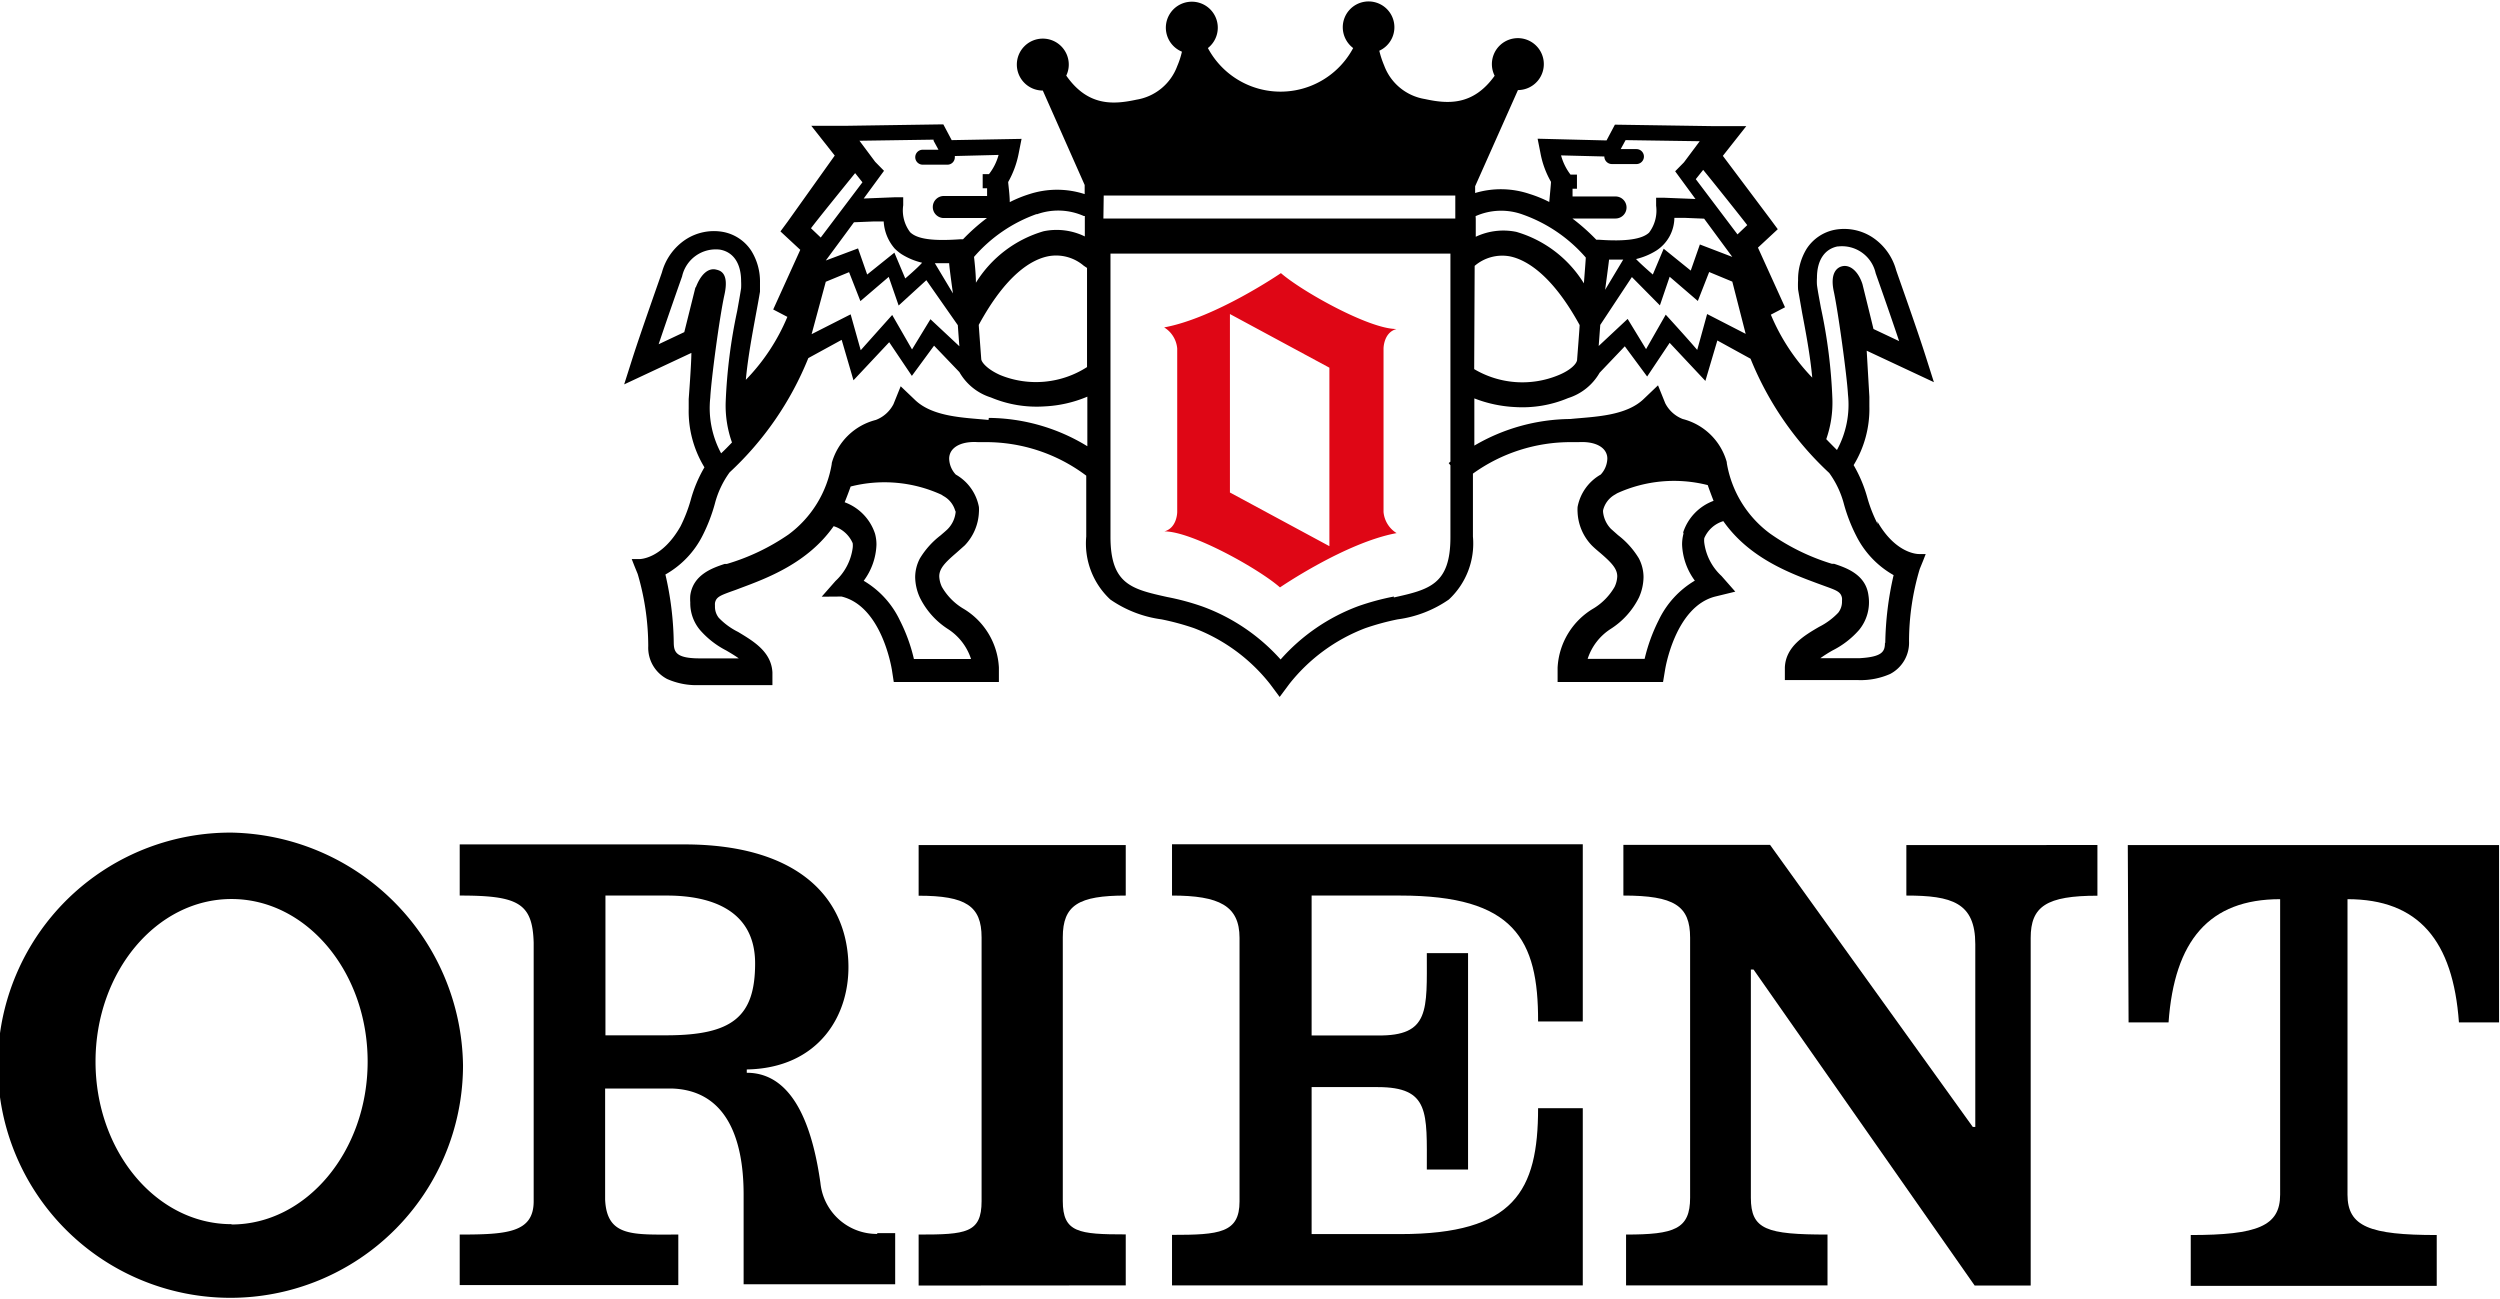
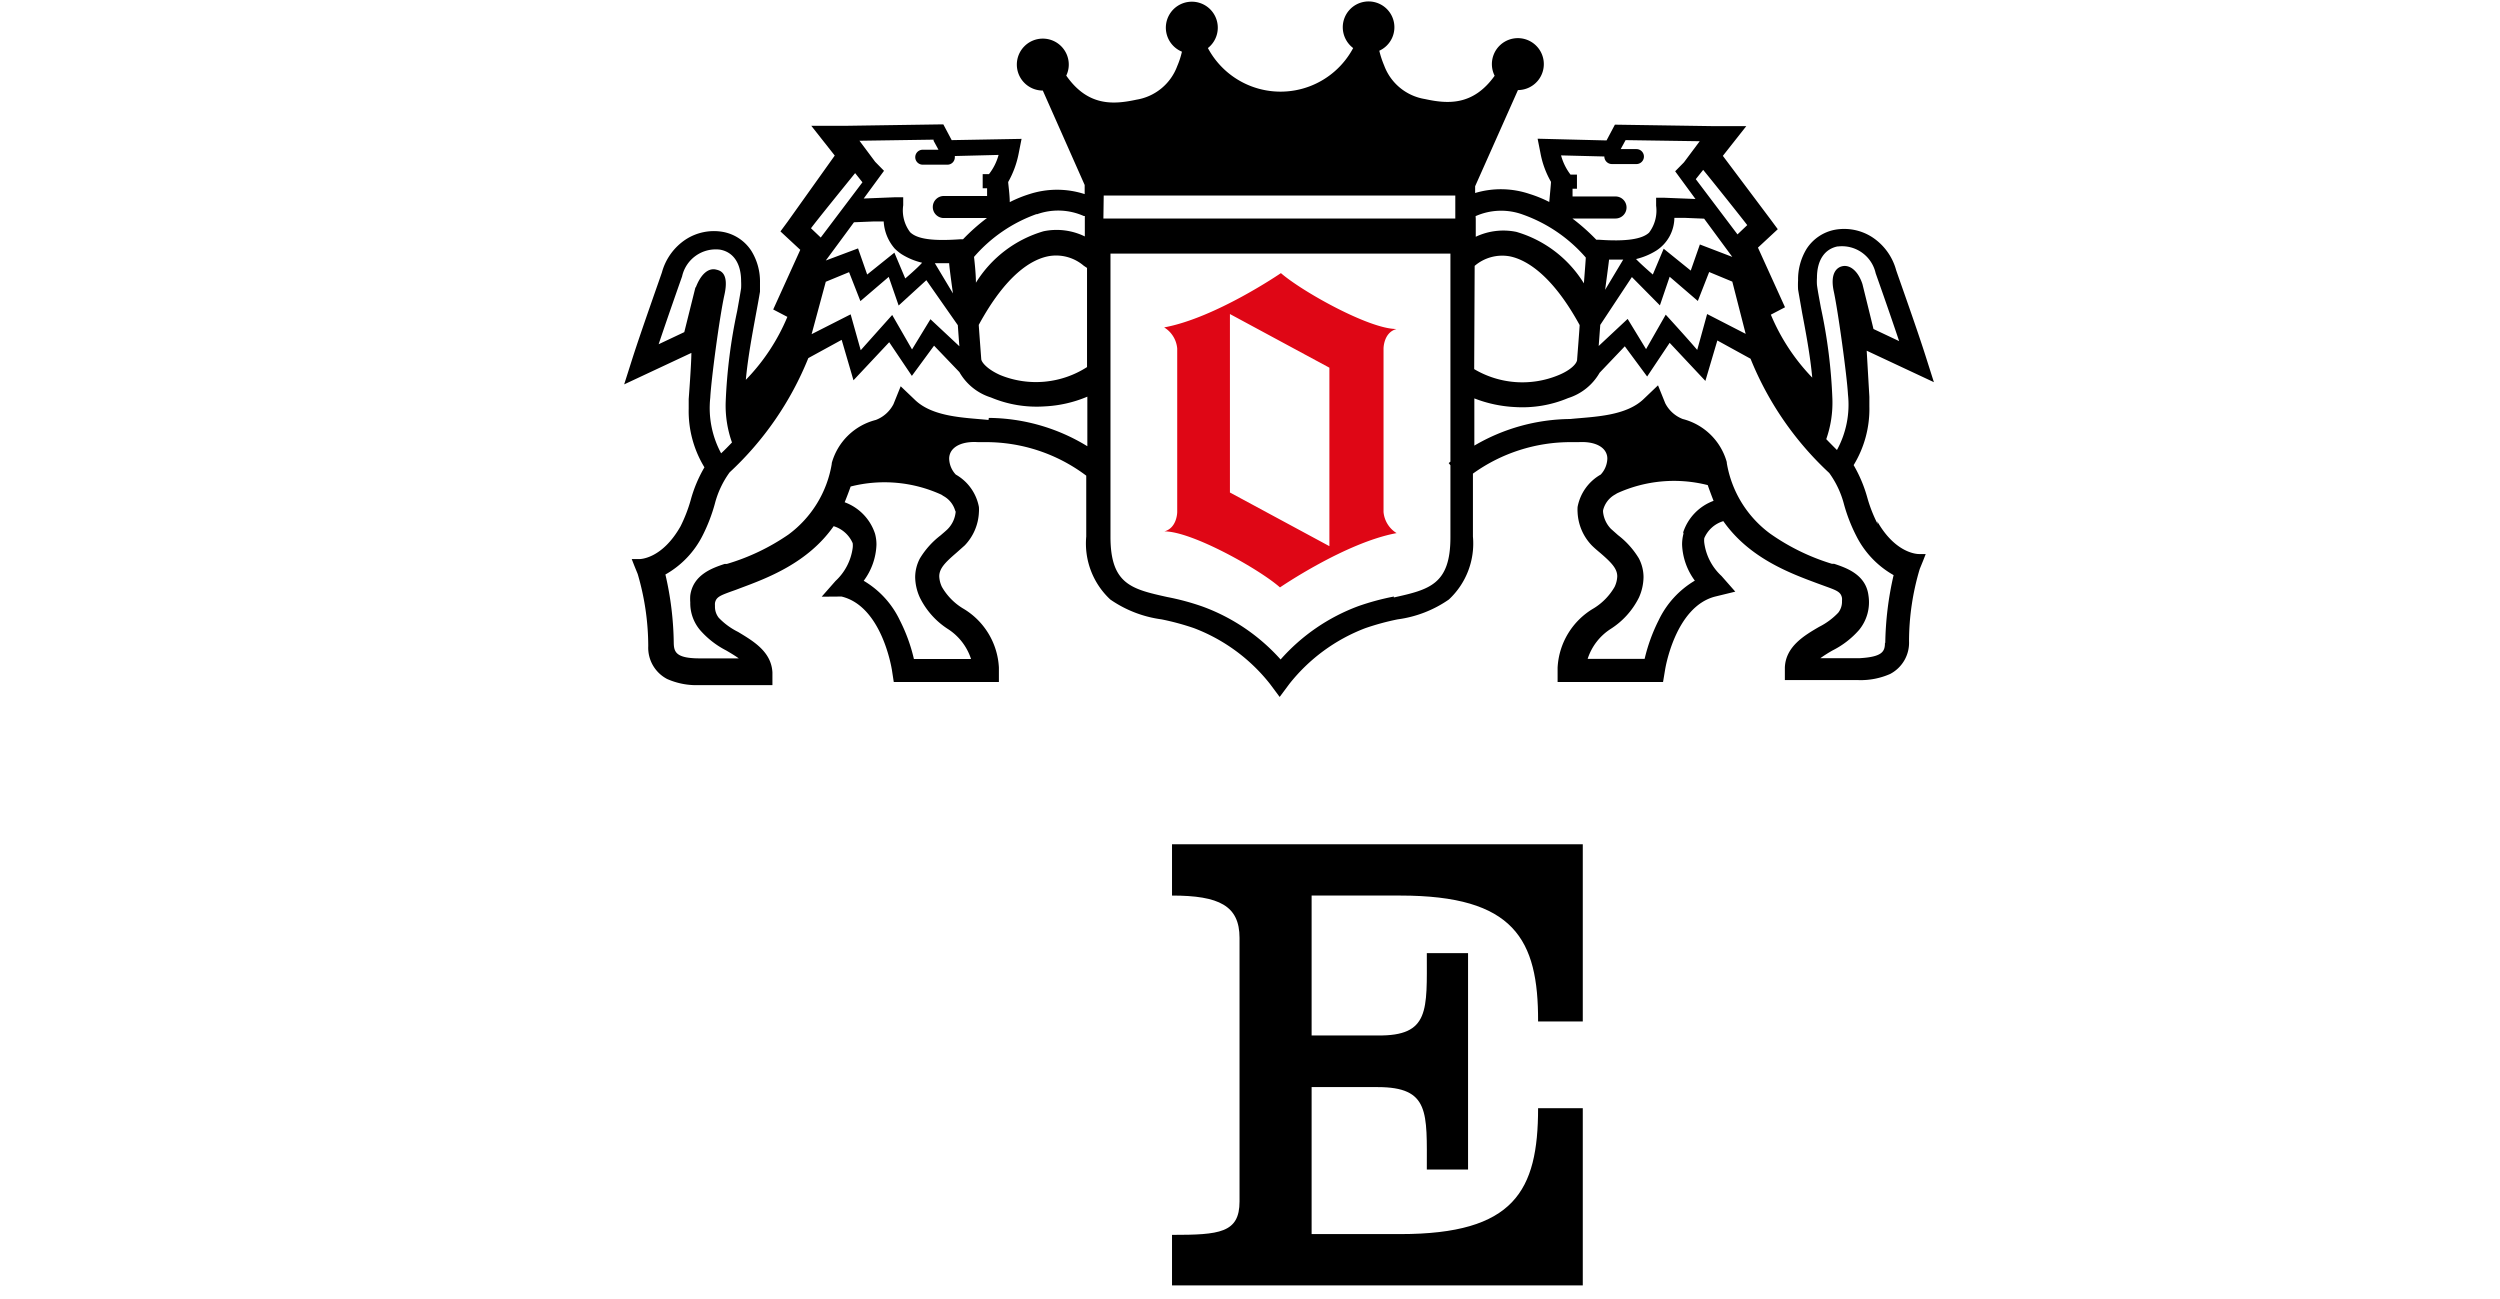
<svg xmlns="http://www.w3.org/2000/svg" height="227.932" viewBox="0 0 158.85 82.42" width="438.727">
  <g transform="translate(-326.53 -337.15)">
-     <path d="m384.9 418.78v-3.24c3 0 4-.09 4-2.12v-16.76c0-2-1-2.65-4-2.65v-3.22h13.16v3.21c-3 0-4 .61-4 2.65v16.76c0 2 1 2.12 4 2.12v3.24z" />
    <path d="m424.26 407.51c0 5.27-1.52 8-8.75 8h-5.64v-9.34s3.31 0 4.19 0c3.33 0 3.13 1.61 3.13 5.24h2.62v-13.75h-2.62c0 3.63.2 5.27-3.13 5.23h-4.19v-8.89h5.64c7.23 0 8.77 2.77 8.75 8h2.84v-11.26h-26.1v3.26c3 0 4.29.65 4.29 2.69v16.75c0 2-1.28 2.12-4.29 2.12v3.21h26.1v-11.26z" />
-     <path d="m447.66 390.79v3.21c2.88 0 4.38.44 4.38 3.09v11.61h-.16l-12.88-17.92h-9.32v3.22c3.24 0 4.24.65 4.24 2.68v16.52c0 2-1 2.34-4.07 2.34v3.23h12.8v-3.23c-3.87 0-4.87-.31-4.87-2.34v-14.5h.17l14.05 20.08h3.56v-22.09c0-2 1-2.68 4.24-2.68v-3.22z" />
-     <path d="m474.6 390.79h-12.87l.05 11.27h2.54c.37-5.19 2.57-7.83 7.09-7.83v18.77c0 2-1.43 2.57-5.68 2.57v3.23h15.63v-3.23c-4.26 0-5.67-.53-5.67-2.57v-18.77c4.52 0 6.71 2.64 7.08 7.83h2.55v-11.27z" />
-     <path d="m341.24 390a14.78 14.78 0 1 0 14.71 14.78 15 15 0 0 0 -14.71-14.78m0 24.88c-4.78 0-8.64-4.63-8.64-10.33s3.87-10.33 8.64-10.33 8.65 4.63 8.65 10.33-3.89 10.35-8.65 10.35" />
-     <path d="m365 394h3.91c2.81 0 5.6.93 5.6 4.31s-1.43 4.56-5.6 4.57h-3.91zm17.28 21.5a3.6 3.6 0 0 1 -3.62-3.24c-.41-2.88-1.44-7-4.68-7v-.21c4.56-.08 6.63-3.45 6.45-6.92-.22-4.25-3.5-7.38-10.42-7.38h-14.27v3.25c3.7 0 4.63.46 4.7 3v16.42c0 2-1.69 2.12-4.7 2.12v3.21h13.89v-3.21c-2.86 0-4.54.18-4.65-2.22v-7.06s2.55 0 4.22 0c3.41.1 4.58 3.06 4.58 6.74v5.7h9.63v-3.25s-.44 0-1.15 0" />
    <path d="m445.84 370.4a9 9 0 0 1 -.66-1.68 8.76 8.76 0 0 0 -.87-2.07 6.84 6.84 0 0 0 1-3.73c0-.2 0-.41 0-.61l-.17-2.93 4.27 2-.54-1.7c-.57-1.79-1.72-5-1.86-5.42a3.65 3.65 0 0 0 -1.53-2.1 3.29 3.29 0 0 0 -2.33-.47 2.76 2.76 0 0 0 -1.83 1.22 3.73 3.73 0 0 0 -.54 2 5.3 5.3 0 0 0 0 .58c.07.42.16.92.26 1.5.23 1.21.51 2.69.64 4.1a12.9 12.9 0 0 1 -2.63-4l.9-.47-1.72-3.79 1.26-1.17-.45-.61-3.04-4.05 1.49-1.89h-2.18l-6-.09h-.17l-.53 1-4.38-.11.18.91a5.78 5.78 0 0 0 .67 1.83c0 .12-.07.82-.11 1.28a7.78 7.78 0 0 0 -1.25-.51 5.7 5.7 0 0 0 -3.46-.06v-.43l2.72-6.11a1.65 1.65 0 1 0 -1.48-.91c-1.38 1.93-3 1.79-4.43 1.48a3.33 3.33 0 0 1 -2.59-2.13 6.07 6.07 0 0 1 -.31-.94 1.64 1.64 0 1 0 -2.32-1.49 1.66 1.66 0 0 0 .66 1.32 5.23 5.23 0 0 1 -9.23 0 1.65 1.65 0 1 0 -1.65.23 5.17 5.17 0 0 1 -.3.92 3.33 3.33 0 0 1 -2.59 2.13c-1.44.31-3.08.45-4.46-1.53a1.6 1.6 0 0 0 .16-.7 1.65 1.65 0 1 0 -1.65 1.65l2.66 6v.58a5.69 5.69 0 0 0 -3.51 0 7.94 7.94 0 0 0 -1.25.51c0-.47-.1-1.16-.1-1.28a6 6 0 0 0 .67-1.83l.18-.91-4.44.08-.53-1h-.17l-6.05.09h-2.17l1.49 1.89-3 4.21-.45.61 1.26 1.17-1.72 3.79.9.47a12.78 12.78 0 0 1 -2.64 4c.13-1.42.41-2.89.63-4.1.11-.58.2-1.08.27-1.5 0-.2 0-.39 0-.58a3.7 3.7 0 0 0 -.54-2 2.74 2.74 0 0 0 -1.82-1.22 3.29 3.29 0 0 0 -2.34.47 3.66 3.66 0 0 0 -1.53 2.1c-.13.39-1.28 3.62-1.86 5.42l-.54 1.7 4.27-2c0 .7-.17 2.93-.17 2.93v.61a6.85 6.85 0 0 0 1 3.73 8.55 8.55 0 0 0 -.87 2.07 9.47 9.47 0 0 1 -.65 1.68c-1.19 2.1-2.6 2.09-2.66 2.08h-.44l.16.41.22.54a16.33 16.33 0 0 1 .67 4.58 2.24 2.24 0 0 0 1.2 2.09 4.59 4.59 0 0 0 2 .39h4.69v-.81c-.07-1.33-1.24-2-2.18-2.57a4.4 4.4 0 0 1 -1.23-.9 1.13 1.13 0 0 1 -.24-.75 1.22 1.22 0 0 1 0-.19c.07-.37.32-.47 1-.72l.31-.11.29-.11c1.72-.64 4.3-1.6 5.94-3.94a1.93 1.93 0 0 1 1.21 1.08 1.27 1.27 0 0 1 0 .3 3.49 3.49 0 0 1 -1.09 2.1l-.88 1 1.26-.01c2.58.62 3.19 4.61 3.2 4.65l.12.78h6.68v-.91a4.63 4.63 0 0 0 -2.31-3.78 3.84 3.84 0 0 1 -1.31-1.35 1.73 1.73 0 0 1 -.17-.67c0-.5.37-.88 1.08-1.49l.54-.48a3.24 3.24 0 0 0 .9-2.1 2.43 2.43 0 0 0 0-.34 3 3 0 0 0 -1.47-2.06 1.54 1.54 0 0 1 -.42-1 .9.9 0 0 1 .07-.36c.21-.49.87-.76 1.76-.7h.28.2a10.58 10.58 0 0 1 6.4 2.13v3.87a4.86 4.86 0 0 0 1.53 4 7.44 7.44 0 0 0 3.25 1.26 16.12 16.12 0 0 1 2.07.56 11.23 11.23 0 0 1 4.83 3.55l.61.82.61-.82a11.26 11.26 0 0 1 4.83-3.55 16 16 0 0 1 2.06-.56 7.42 7.42 0 0 0 3.25-1.26 4.86 4.86 0 0 0 1.53-4v-4a10.61 10.61 0 0 1 6.23-2h.2.29c.88-.05 1.54.21 1.75.7a.85.85 0 0 1 .07.36 1.56 1.56 0 0 1 -.42 1 3 3 0 0 0 -1.47 2.06 2.58 2.58 0 0 0 0 .34 3.25 3.25 0 0 0 .9 2.1c.17.17.36.33.54.48.72.62 1.08 1 1.08 1.49a1.69 1.69 0 0 1 -.17.67 3.86 3.86 0 0 1 -1.31 1.35 4.64 4.64 0 0 0 -2.31 3.78v.91h6.7l.13-.78s.62-4 3.19-4.65l1.27-.31-.88-1a3.49 3.49 0 0 1 -1.09-2.1 1.22 1.22 0 0 1 0-.3 1.91 1.91 0 0 1 1.21-1.08c1.64 2.34 4.22 3.3 5.94 3.94l.3.11.3.11c.69.25.93.35 1 .72a1 1 0 0 1 0 .19 1.13 1.13 0 0 1 -.24.75 4.42 4.42 0 0 1 -1.22.9c-.94.55-2.11 1.24-2.17 2.57v.81h4.69a4.62 4.62 0 0 0 2-.39 2.24 2.24 0 0 0 1.2-2.09 16.09 16.09 0 0 1 .68-4.58l.22-.54.16-.41h-.43c-.06 0-1.47 0-2.65-2.08m-2.52-17.46a2.19 2.19 0 0 1 2.42 1.7s.86 2.42 1.49 4.31l-1.63-.77c-.09-.39-.7-2.85-.7-2.85-.26-.81-.79-1.27-1.31-1.13-.24.06-.78.35-.51 1.6s.84 5.38.9 6.54a6 6 0 0 1 -.7 3.53c-.23-.23-.46-.46-.68-.69a7 7 0 0 0 .39-2.56 33.26 33.26 0 0 0 -.73-5.79c-.1-.56-.19-1-.25-1.45a3.5 3.5 0 0 1 0-.45c0-1.11.48-1.84 1.33-2m-5.76-1.35-.62.59-2.65-3.51.47-.59c.68.83 2.41 3 2.8 3.51m-7.33 3.3 1.78 1.8.62-1.82 1.79 1.54.72-1.84 1.47.61.85 3.32-2.45-1.26s-.41 1.5-.63 2.28c-.61-.72-2-2.24-2-2.24l-1.25 2.19-1.17-1.92-1.84 1.72.1-1.34zm-1.7.81s.23-1.71.25-1.92h.9zm1.95-1.95a4.33 4.33 0 0 0 1.3-.54 2.51 2.51 0 0 0 1.15-2.08h.68l1.21.05 1.79 2.43-2.06-.79-.58 1.66-1.72-1.39-.69 1.64s-.81-.7-1.08-1m-2-6.57s0 .05 0 .08a.48.48 0 0 0 .48.47h1.56a.47.47 0 0 0 0-.95h-1l.31-.57 4.71.07-1 1.34-.56.57 1.29 1.76-2-.08h-.5v.51a2.32 2.32 0 0 1 -.45 1.71c-.45.42-1.49.57-3.16.45h-.19a13 13 0 0 0 -1.52-1.35h2.74a.7.7 0 1 0 0-1.4h-2.73v-.49h.28v-.9h-.41a3.5 3.5 0 0 1 -.6-1.22l2.77.07m-8.2 3.79a4 4 0 0 1 3-.1 9.49 9.49 0 0 1 4 2.73c0 .11-.07 1-.12 1.64a7.51 7.51 0 0 0 -4.29-3.27 4.1 4.1 0 0 0 -2.58.31v-1.14zm-.06 3.16a2.69 2.69 0 0 1 2.26-.6c1 .21 2.65 1.14 4.41 4.36 0 .16-.16 2.16-.16 2.19 0 .26-.43.69-1.2 1a6 6 0 0 1 -5.34-.39zm-23.57-4.47h22.34v1.46h-22.36zm-1.06 4.6v6.3a6 6 0 0 1 -5.51.51c-.77-.34-1.17-.77-1.21-1 0 0-.15-2-.16-2.19 1.75-3.22 3.36-4.15 4.41-4.36a2.7 2.7 0 0 1 2.26.6zm-3.21-3.4a4 4 0 0 1 3 .1h.07v1.3a4.08 4.08 0 0 0 -2.62-.33 7.54 7.54 0 0 0 -4.3 3.27c0-.64-.11-1.53-.12-1.64a9.44 9.44 0 0 1 4-2.73m-6.57-4.65.31.57h-1a.47.47 0 0 0 0 .95h1.56a.47.47 0 0 0 .48-.47.67.67 0 0 0 0-.08l2.78-.07a3.42 3.42 0 0 1 -.61 1.22h-.4v.9h.28v.49h-2.75a.7.7 0 1 0 0 1.4h2.74a12.66 12.66 0 0 0 -1.52 1.35h-.19c-1.68.12-2.71 0-3.17-.45a2.29 2.29 0 0 1 -.44-1.71v-.51h-.51l-2 .08 1.29-1.76-.56-.57-1-1.34 4.71-.07m-6.85 9.03 1.48-.61.72 1.84 1.8-1.54.63 1.82 1.76-1.61 2 2.86s.07 1 .1 1.34l-1.84-1.72-1.17 1.92-1.26-2.19s-1.36 1.52-2 2.24c-.22-.78-.64-2.28-.64-2.28l-2.48 1.26zm0-1.35s1.65-2.23 1.79-2.43l1.21-.05h.68a2.87 2.87 0 0 0 .7 1.72 2.9 2.9 0 0 0 .44.36 4.32 4.32 0 0 0 1.3.54c-.26.31-1.07 1-1.07 1l-.69-1.64-1.73 1.39-.58-1.66zm6.93.17h.91c0 .21.24 1.92.24 1.92zm-5.07-5.73.47.59-2.65 3.51-.62-.59c.4-.54 2.14-2.68 2.81-3.51m-10.15 7.26-.71 2.85-1.63.77c.63-1.88 1.48-4.28 1.49-4.31a2.19 2.19 0 0 1 2.42-1.7c.86.16 1.33.9 1.33 2a4.12 4.12 0 0 1 0 .45c-.06.4-.15.89-.25 1.45a34 34 0 0 0 -.73 5.79 7 7 0 0 0 .4 2.56c-.22.23-.45.47-.69.69a6.07 6.07 0 0 1 -.69-3.53c.06-1.17.59-5.14.9-6.54s-.27-1.54-.51-1.6c-.52-.14-1 .31-1.31 1.13m16.51 14.17a.54.54 0 0 1 0 .12 1.79 1.79 0 0 1 -.5 1.06c-.13.13-.28.25-.45.4a5.3 5.3 0 0 0 -1.32 1.47 2.58 2.58 0 0 0 -.3 1.19 3.23 3.23 0 0 0 .3 1.3 5 5 0 0 0 1.79 2 3.57 3.57 0 0 1 1.46 1.9h-3.63a10.69 10.69 0 0 0 -.89-2.45 5.8 5.8 0 0 0 -2.3-2.52 4.08 4.08 0 0 0 .81-2.28 2.6 2.6 0 0 0 -.09-.71 3.18 3.18 0 0 0 -1.93-2c.14-.34.3-.77.38-1a8.7 8.7 0 0 1 5.77.52l.12.08a1.55 1.55 0 0 1 .77 1m2.1-5.83c-1.51-.15-3.57-.17-4.71-1.31l-.87-.83-.46 1.14a2.11 2.11 0 0 1 -1.12 1 3.9 3.9 0 0 0 -2.8 2.74v.05a7 7 0 0 1 -2.75 4.49 13.77 13.77 0 0 1 -3.92 1.87h-.14c-.75.25-2 .67-2.18 2a2.88 2.88 0 0 0 0 .44 2.65 2.65 0 0 0 .63 1.77 5.58 5.58 0 0 0 1.66 1.29c.27.16.56.33.79.5h-2.47c-1.53 0-1.65-.41-1.66-1a20.23 20.23 0 0 0 -.53-4.33 5.87 5.87 0 0 0 2.37-2.49 10.69 10.69 0 0 0 .77-2 5.91 5.91 0 0 1 .94-2 20.19 20.19 0 0 0 5-7.26l2.12-1.16.75 2.57 2.27-2.42 1.44 2.14 1.41-1.92 1.61 1.68a3.51 3.51 0 0 0 2 1.61 7.49 7.49 0 0 0 3.39.57 7.94 7.94 0 0 0 2.74-.62v3.15a12.15 12.15 0 0 0 -6.26-1.8m25.74 11.35a15.84 15.84 0 0 0 -2.26.61 12.3 12.3 0 0 0 -4.94 3.39 12.33 12.33 0 0 0 -4.95-3.36 15.71 15.71 0 0 0 -2.26-.61c-2.24-.5-3.6-.8-3.6-3.82v-18h21.6v13.22l-.11.09.11.14v4.58c0 3-1.35 3.32-3.6 3.82m18.41-4.06a2.72 2.72 0 0 0 -.09.71 4.11 4.11 0 0 0 .81 2.28 5.84 5.84 0 0 0 -2.3 2.52 11 11 0 0 0 -.89 2.45h-3.62a3.55 3.55 0 0 1 1.46-1.9 5 5 0 0 0 1.8-2 3.26 3.26 0 0 0 .29-1.3 2.58 2.58 0 0 0 -.3-1.19 5.34 5.34 0 0 0 -1.32-1.47l-.45-.4a1.81 1.81 0 0 1 -.5-1.06.69.69 0 0 1 0-.12 1.56 1.56 0 0 1 .76-1l.13-.08a8.7 8.7 0 0 1 5.76-.52c.07.21.23.64.37 1a3.19 3.19 0 0 0 -1.93 2m12.82 7c0 .55-.12.92-1.65 1h-2.46a8.7 8.7 0 0 1 .79-.5 5.56 5.56 0 0 0 1.67-1.29 2.77 2.77 0 0 0 .6-2.21c-.17-1.33-1.43-1.75-2.18-2h-.14a13.77 13.77 0 0 1 -3.93-1.92 7 7 0 0 1 -2.75-4.49v-.05a3.91 3.91 0 0 0 -2.8-2.74 2.1 2.1 0 0 1 -1.11-1l-.46-1.14-.87.83c-1.14 1.14-3.21 1.16-4.71 1.31a12.24 12.24 0 0 0 -6.09 1.69v-3a8.16 8.16 0 0 0 2.57.55 7.49 7.49 0 0 0 3.39-.57 3.52 3.52 0 0 0 2-1.61l1.6-1.68 1.42 1.92 1.43-2.14 2.27 2.42.76-2.57 2.11 1.16a20.21 20.21 0 0 0 5 7.26 5.91 5.91 0 0 1 .94 2 10.53 10.53 0 0 0 .78 2 5.89 5.89 0 0 0 2.37 2.49 20.42 20.42 0 0 0 -.53 4.33" />
    <path d="m415.25 358c-1.73 0-6-2.39-7.33-3.55 0 0-4.16 2.85-7.42 3.45a1.74 1.74 0 0 1 .83 1.34v10.39s0 1-.81 1.23c1.74 0 6 2.38 7.34 3.56 0 0 4.16-2.85 7.41-3.45a1.76 1.76 0 0 1 -.83-1.34v-10.39s0-1 .8-1.23m-4.24 13.79-6.32-3.41v-11.34l6.32 3.41z" fill="#df0615" />
  </g>
</svg>